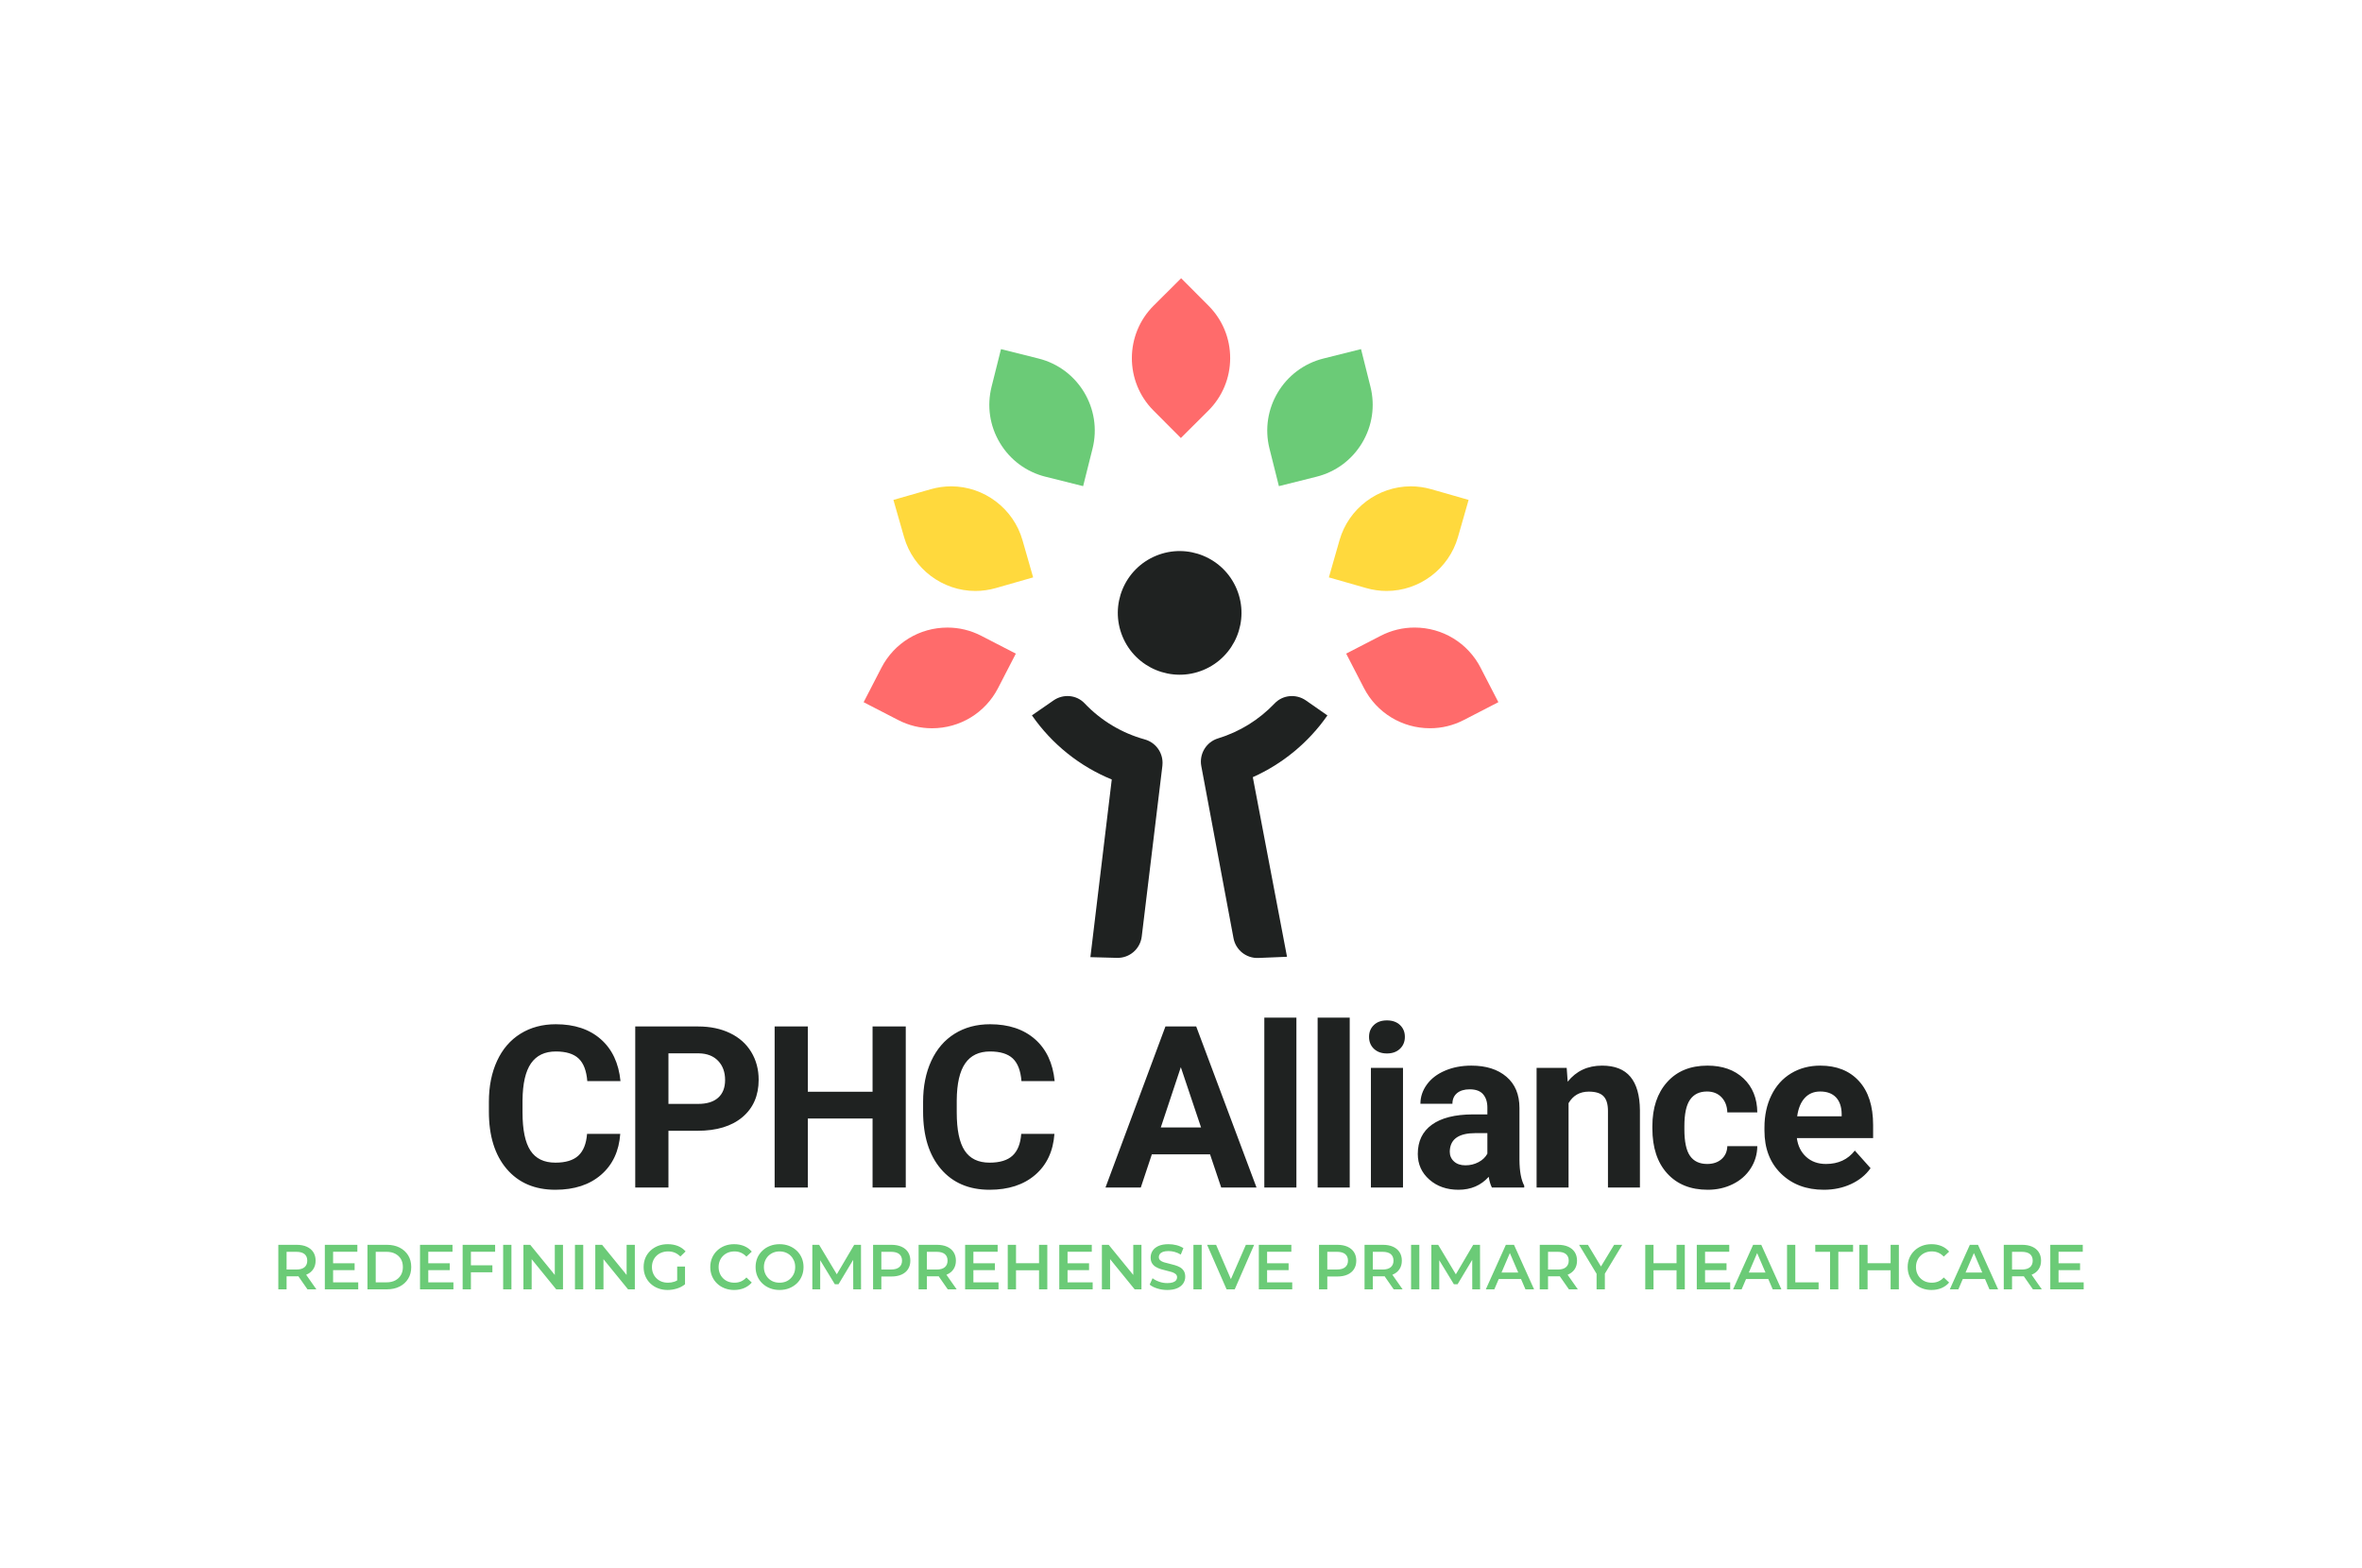
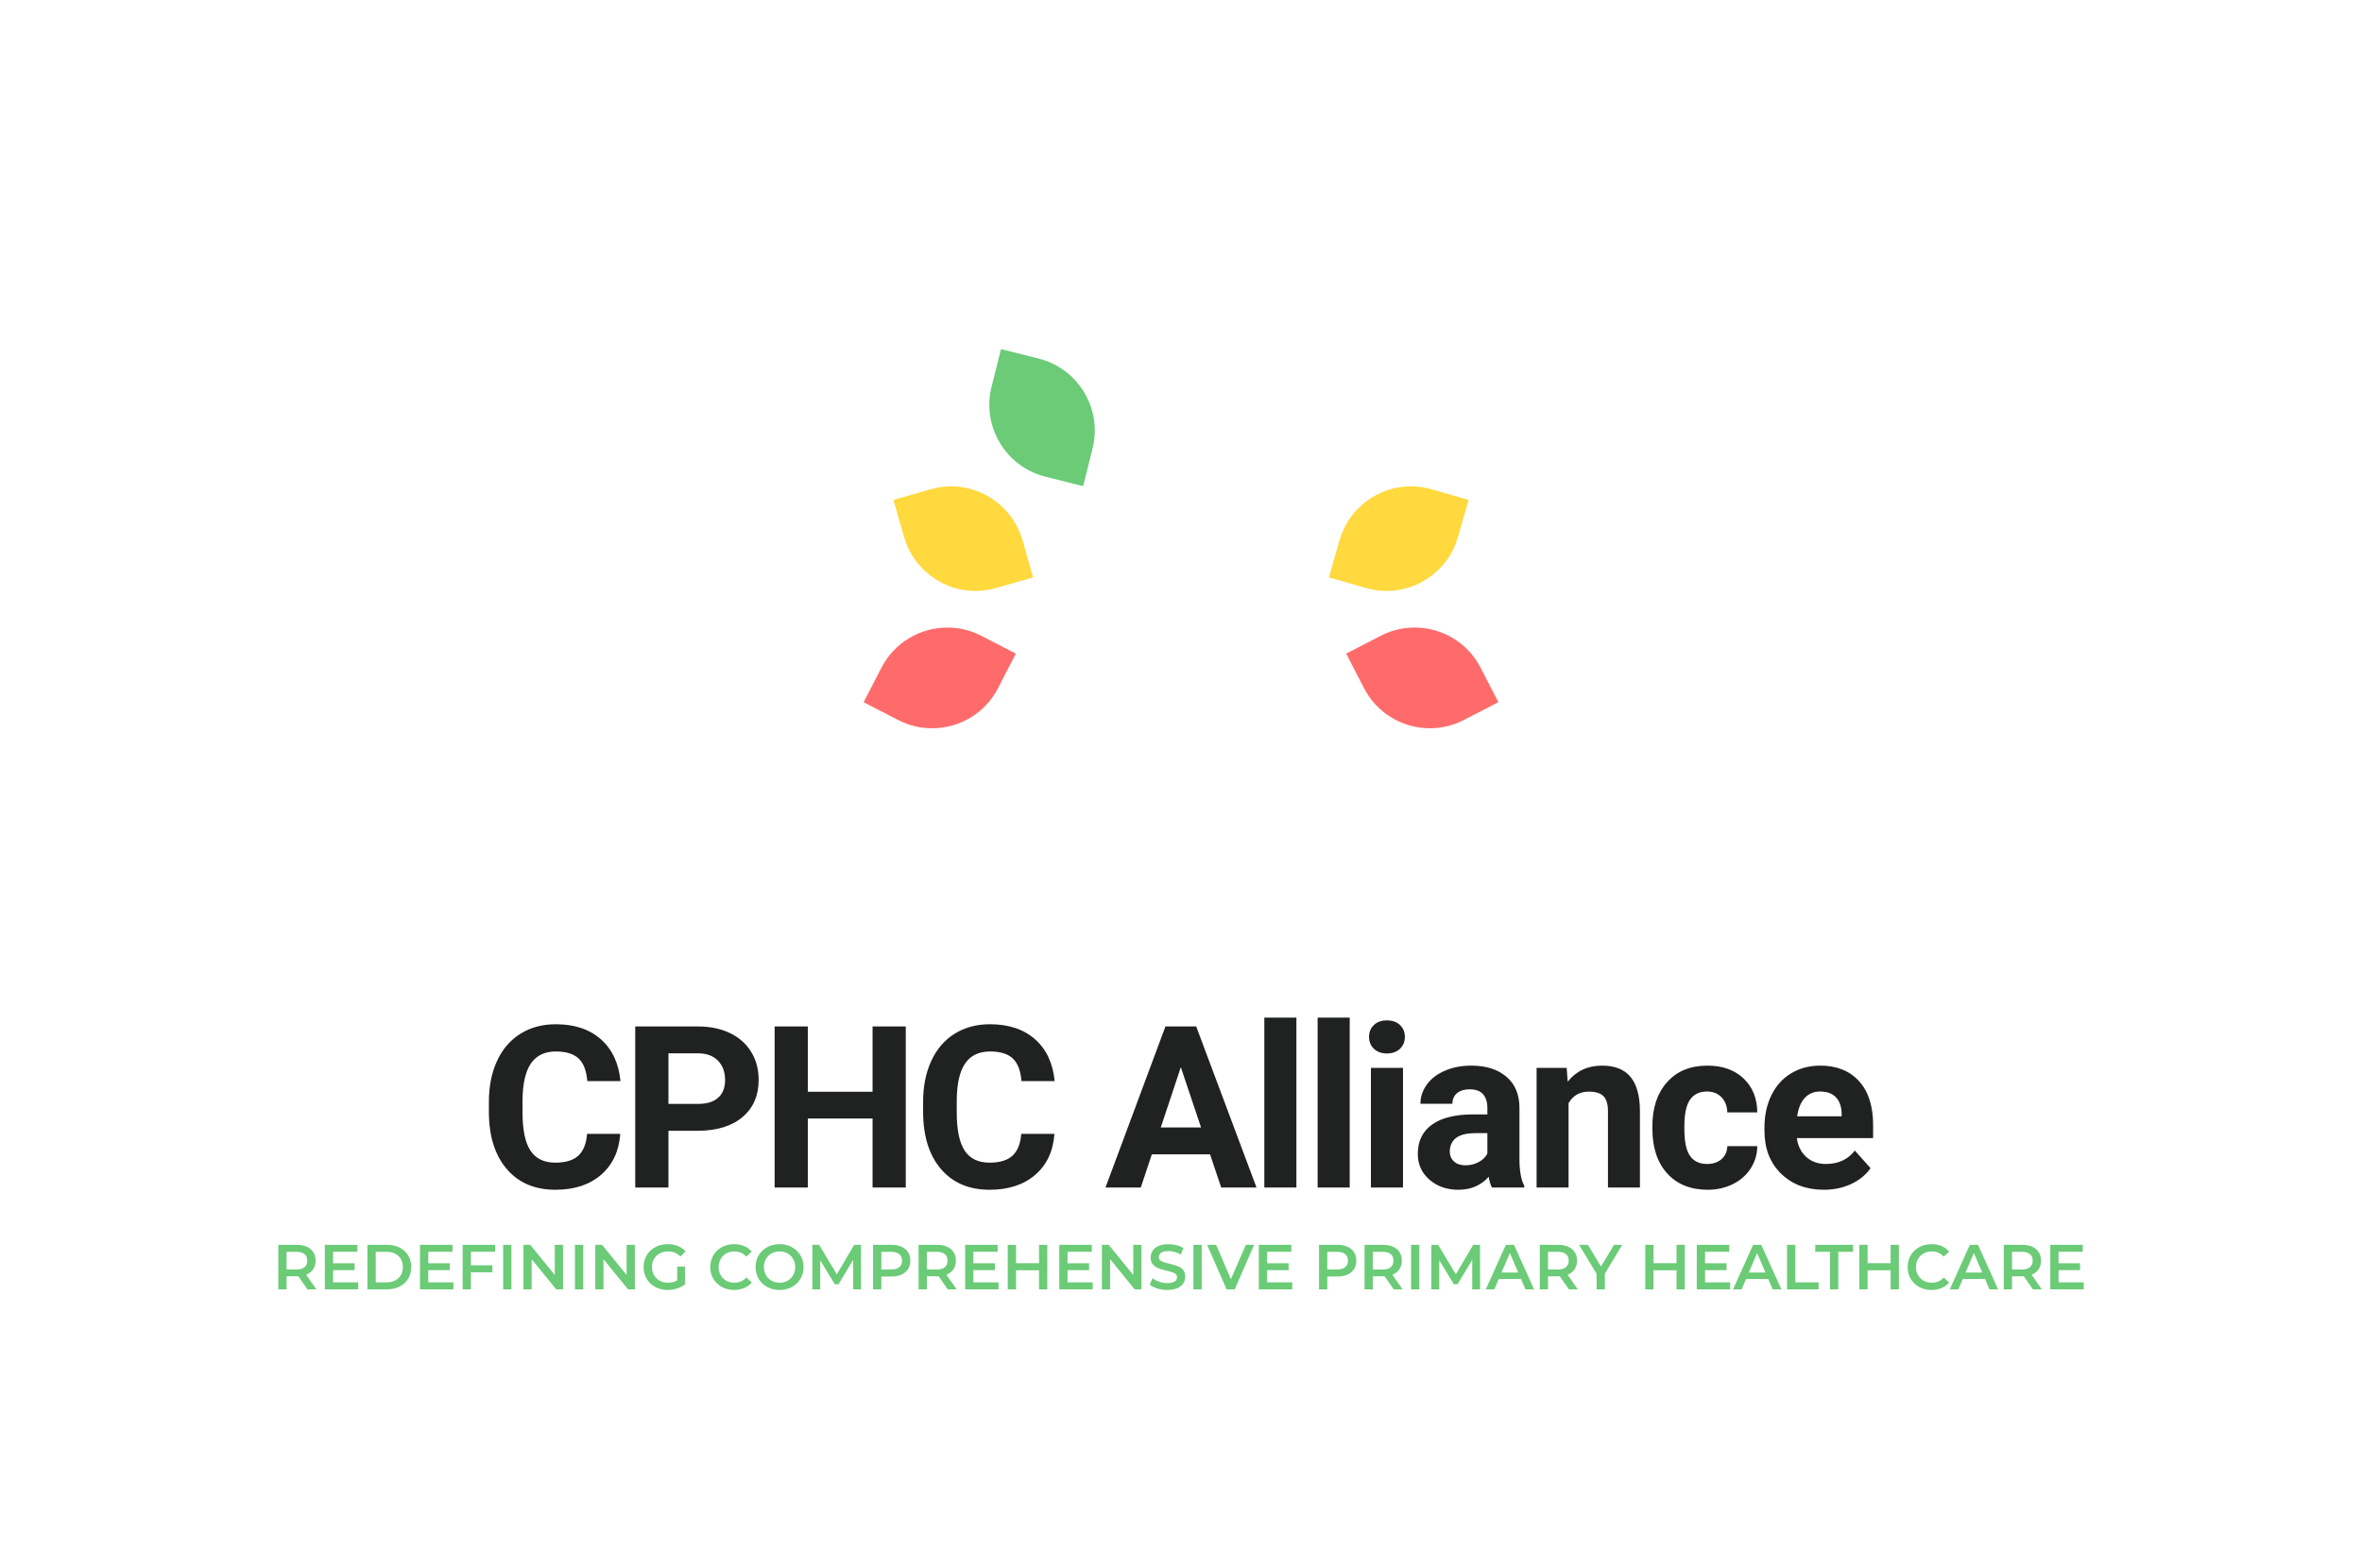
<svg xmlns="http://www.w3.org/2000/svg" viewBox="-9.535 90.24 594.07 394.52">
  <rect x="-9.535" y="90.24" width="594.07" height="394.52" fill="#808080" stroke="none" />
  <rect height="100%" width="100%" x="-9.535" y="90.24" fill="rgba(255, 255, 255, 1)" />
  <svg id="Layer_2" viewBox="0 0 284.87 305.129" height="171" width="159.646" y="160.24" x="207.677" preserveAspectRatio="xMinYMin" style="overflow: visible;">
-     <circle class="cls-1" cx="141.83" cy="150.22" r="27.75" transform="translate(-46.69 65.71) rotate(-22.5)" style="fill: #1f2221; fill-opacity: 1;" />
    <path class="cls-1" d="M37.61,156.81c-12.53,0-23.88,6.91-29.63,18.04l-7.98,15.46,15.46,7.98c4.78,2.47,9.91,3.72,15.25,3.72h0c12.53,0,23.88-6.91,29.62-18.04l7.98-15.46-15.46-7.98c-4.78-2.47-9.91-3.72-15.25-3.72Z" style="fill: #ff6b6b; fill-opacity: 1;" />
    <path class="cls-1" d="M50.16,140.37h0c3.09,0,6.19-.44,9.19-1.3l16.73-4.79-4.79-16.73c-4.07-14.21-17.23-24.14-32-24.14-3.09,0-6.19,.44-9.19,1.3l-16.73,4.79,4.79,16.73c4.07,14.21,17.23,24.14,32,24.14Z" style="fill: #ffd93d; fill-opacity: 1;" />
    <path class="cls-1" d="M81.63,89.09l16.88,4.23,4.23-16.88c4.46-17.81-6.4-35.94-24.21-40.4l-16.88-4.23-4.23,16.88c-2.16,8.63-.84,17.58,3.74,25.22,4.57,7.63,11.84,13.02,20.47,15.19Z" style="fill: #6bcb77; fill-opacity: 1;" />
    <path class="cls-1" d="M276.9,174.84c-5.74-11.13-17.09-18.04-29.63-18.04-5.34,0-10.47,1.25-15.25,3.72l-15.46,7.98,7.98,15.46c5.74,11.12,17.09,18.04,29.63,18.04h0c5.34,0,10.47-1.25,15.24-3.72l15.46-7.98-7.98-15.46Z" style="fill: #ff6b6b; fill-opacity: 1;" />
    <path class="cls-1" d="M234.72,140.37h0c14.77,0,27.92-9.93,32-24.14l4.79-16.73-16.73-4.79c-3.01-.86-6.1-1.3-9.19-1.3-14.77,0-27.93,9.93-32,24.14l-4.79,16.73,16.73,4.79c3,.86,6.1,1.3,9.19,1.3Z" style="fill: #ffd93d; fill-opacity: 1;" />
-     <path class="cls-1" d="M186.37,93.32l16.88-4.23c8.63-2.16,15.9-7.56,20.47-15.19,4.57-7.63,5.9-16.59,3.74-25.22l-4.23-16.88-16.88,4.23c-17.81,4.46-28.67,22.59-24.21,40.4l4.23,16.88Z" style="fill: #6bcb77; fill-opacity: 1;" />
-     <path class="cls-1" d="M142.37,71.71l12.33-12.28c6.3-6.28,9.78-14.64,9.8-23.53,.02-8.9-3.43-17.27-9.71-23.57L142.5,0l-12.33,12.28c-13.01,12.96-13.05,34.09-.09,47.1l12.28,12.33Z" style="fill: #ff6b6b; fill-opacity: 1;" />
-     <path class="cls-1" d="M126.14,207.01c-10.3-2.84-19.64-8.46-26.98-16.2-3.64-3.85-9.6-4.32-13.96-1.28l-9.67,6.69c8.97,12.92,21.46,22.91,35.83,28.78l-9.59,79.76,11.94,.32c5.62,.15,10.42-4,11.1-9.57l9.27-76.66c.05-.44,.07-.9,.07-1.33,0-4.85-3.22-9.19-8-10.5Z" style="fill: #1f2221; fill-opacity: 1;" />
-     <path class="cls-1" d="M208.15,196.25l-9.67-6.74c-4.39-3.03-10.35-2.52-14.01,1.33-3.49,3.66-7.42,6.86-11.69,9.5-4.27,2.64-8.87,4.73-13.7,6.21-5.31,1.6-8.56,6.98-7.54,12.44l14.46,77.26c.99,5.31,5.74,9.09,11.14,8.87l12.87-.53-15.35-80.63c13.36-5.96,25.02-15.56,33.48-27.71Z" style="fill: #1f2221; fill-opacity: 1;" />
  </svg>
  <svg y="403.24" viewBox="1.5 4.13 454.07 11.52" x="60.465" height="11.52" width="454.07" style="overflow: visible;">
    <g fill="#6bcb77" fill-opacity="1" style="">
      <path d="M3.58 15.49L1.50 15.49L1.50 4.29L6.11 4.29Q7.60 4.29 8.66 4.77Q9.73 5.25 10.30 6.14Q10.88 7.04 10.88 8.27L10.88 8.27Q10.88 9.50 10.30 10.39Q9.73 11.28 8.66 11.75Q7.60 12.22 6.11 12.22L6.11 12.22L2.66 12.22L3.58 11.28L3.58 15.49ZM11.07 15.49L8.83 15.49L6 11.42L8.22 11.42L11.07 15.49ZM3.58 5.02L3.58 11.50L2.66 10.51L6.02 10.51Q7.39 10.51 8.09 9.92Q8.78 9.33 8.78 8.27L8.78 8.27Q8.78 7.20 8.09 6.62Q7.39 6.05 6.02 6.05L6.02 6.05L2.66 6.05L3.58 5.02ZM15.12 10.66L15.12 8.94L20.69 8.94L20.69 10.66L15.12 10.66ZM15.28 6.03L15.28 13.74L21.60 13.74L21.60 15.49L13.20 15.49L13.20 4.29L21.38 4.29L21.38 6.03L15.28 6.03ZM28.82 15.49L23.92 15.49L23.92 4.29L28.82 4.29Q30.64 4.29 32.02 4.99Q33.39 5.70 34.16 6.94Q34.93 8.19 34.93 9.89L34.93 9.89Q34.93 11.57 34.16 12.82Q33.39 14.08 32.02 14.78Q30.64 15.49 28.82 15.49L28.82 15.49ZM26 6.05L26 13.73L28.72 13.73Q29.98 13.73 30.90 13.25Q31.82 12.77 32.33 11.90Q32.83 11.04 32.83 9.89L32.83 9.89Q32.83 8.72 32.33 7.86Q31.82 7.01 30.90 6.53Q29.98 6.05 28.72 6.05L28.72 6.05L26 6.05ZM39.06 10.66L39.06 8.94L44.62 8.94L44.62 10.66L39.06 10.66ZM39.22 6.03L39.22 13.74L45.54 13.74L45.54 15.49L37.14 15.49L37.14 4.29L45.31 4.29L45.31 6.03L39.22 6.03ZM49.76 11.20L49.76 9.44L55.34 9.44L55.34 11.20L49.76 11.20ZM49.94 6.03L49.94 15.49L47.86 15.49L47.86 4.29L56.03 4.29L56.03 6.03L49.94 6.03ZM60.13 15.49L58.05 15.49L58.05 4.29L60.13 4.29L60.13 15.49ZM65.22 15.49L63.15 15.49L63.15 4.29L64.86 4.29L71.89 12.91L71.04 12.91L71.04 4.29L73.10 4.29L73.10 15.49L71.39 15.49L64.37 6.86L65.22 6.86L65.22 15.49ZM78.19 15.49L76.11 15.49L76.11 4.29L78.19 4.29L78.19 15.49ZM83.28 15.49L81.22 15.49L81.22 4.29L82.93 4.29L89.95 12.91L89.10 12.91L89.10 4.29L91.17 4.29L91.17 15.49L89.46 15.49L82.43 6.86L83.28 6.86L83.28 15.49ZM99.41 15.65L99.41 15.65Q98.10 15.65 97 15.22Q95.90 14.80 95.09 14.02Q94.27 13.25 93.82 12.19Q93.38 11.14 93.38 9.89L93.38 9.89Q93.38 8.64 93.82 7.58Q94.27 6.53 95.10 5.75Q95.92 4.98 97.02 4.55Q98.13 4.13 99.44 4.13L99.44 4.13Q100.86 4.13 102.01 4.59Q103.15 5.06 103.94 5.95L103.94 5.95L102.62 7.23Q101.97 6.58 101.21 6.26Q100.45 5.95 99.54 5.95L99.54 5.95Q98.66 5.95 97.90 6.24Q97.15 6.53 96.61 7.06Q96.06 7.58 95.77 8.30Q95.47 9.02 95.47 9.89L95.47 9.89Q95.47 10.74 95.77 11.46Q96.06 12.18 96.61 12.71Q97.15 13.25 97.89 13.54Q98.62 13.82 99.52 13.82L99.52 13.82Q100.35 13.82 101.13 13.56Q101.90 13.30 102.61 12.67L102.61 12.67L103.79 14.22Q102.91 14.93 101.75 15.29Q100.59 15.65 99.41 15.65ZM103.79 14.22L101.82 13.95L101.82 9.76L103.79 9.76L103.79 14.22ZM116.13 15.65L116.13 15.65Q114.85 15.65 113.75 15.22Q112.66 14.80 111.85 14.02Q111.04 13.25 110.59 12.19Q110.14 11.14 110.14 9.89L110.14 9.89Q110.14 8.64 110.59 7.58Q111.04 6.53 111.86 5.75Q112.67 4.98 113.76 4.55Q114.85 4.13 116.14 4.13L116.14 4.13Q117.52 4.13 118.66 4.60Q119.79 5.07 120.58 6L120.58 6L119.23 7.26Q118.62 6.61 117.87 6.28Q117.12 5.95 116.24 5.95L116.24 5.95Q115.36 5.95 114.63 6.24Q113.90 6.53 113.37 7.06Q112.83 7.58 112.54 8.30Q112.24 9.02 112.24 9.89L112.24 9.89Q112.24 10.75 112.54 11.47Q112.83 12.19 113.37 12.72Q113.90 13.25 114.63 13.54Q115.36 13.82 116.24 13.82L116.24 13.82Q117.12 13.82 117.87 13.50Q118.62 13.17 119.23 12.50L119.23 12.50L120.58 13.78Q119.79 14.69 118.66 15.17Q117.52 15.65 116.13 15.65ZM127.58 15.65L127.58 15.65Q126.27 15.65 125.17 15.22Q124.06 14.78 123.25 14.01Q122.43 13.23 121.98 12.18Q121.54 11.14 121.54 9.89L121.54 9.89Q121.54 8.64 121.98 7.59Q122.43 6.54 123.25 5.77Q124.06 4.99 125.17 4.56Q126.27 4.13 127.57 4.13L127.57 4.13Q128.88 4.13 129.98 4.56Q131.07 4.99 131.89 5.77Q132.70 6.54 133.15 7.59Q133.60 8.64 133.60 9.89L133.60 9.89Q133.60 11.14 133.15 12.19Q132.70 13.25 131.89 14.02Q131.07 14.78 129.98 15.22Q128.88 15.65 127.58 15.65ZM127.57 13.82L127.57 13.82Q128.42 13.82 129.14 13.54Q129.86 13.25 130.38 12.71Q130.91 12.18 131.21 11.46Q131.50 10.75 131.50 9.89L131.50 9.89Q131.50 9.02 131.21 8.31Q130.91 7.60 130.38 7.06Q129.86 6.53 129.14 6.24Q128.42 5.95 127.57 5.95L127.57 5.95Q126.72 5.95 126.01 6.24Q125.30 6.53 124.76 7.06Q124.22 7.60 123.93 8.31Q123.63 9.02 123.63 9.89L123.63 9.89Q123.63 10.74 123.93 11.46Q124.22 12.18 124.75 12.71Q125.28 13.25 126.00 13.54Q126.72 13.82 127.57 13.82ZM137.79 15.49L135.81 15.49L135.81 4.29L137.52 4.29L142.42 12.46L141.52 12.46L146.34 4.29L148.05 4.29L148.06 15.49L146.10 15.49L146.08 7.38L146.50 7.38L142.40 14.21L141.47 14.21L137.31 7.38L137.79 7.38L137.79 15.49ZM153.17 15.49L151.09 15.49L151.09 4.29L155.70 4.29Q157.18 4.29 158.25 4.77Q159.31 5.25 159.89 6.14Q160.46 7.04 160.46 8.27L160.46 8.27Q160.46 9.50 159.89 10.40Q159.31 11.30 158.25 11.78Q157.18 12.26 155.70 12.26L155.70 12.26L152.24 12.26L153.17 11.28L153.17 15.49ZM153.17 5.02L153.17 11.50L152.24 10.50L155.60 10.50Q156.98 10.50 157.67 9.91Q158.37 9.33 158.37 8.27L158.37 8.27Q158.37 7.20 157.67 6.62Q156.98 6.05 155.60 6.05L155.60 6.05L152.24 6.05L153.17 5.02ZM164.62 15.49L162.54 15.49L162.54 4.29L167.15 4.29Q168.64 4.29 169.70 4.77Q170.77 5.25 171.34 6.14Q171.92 7.04 171.92 8.27L171.92 8.27Q171.92 9.50 171.34 10.39Q170.77 11.28 169.70 11.75Q168.64 12.22 167.15 12.22L167.15 12.22L163.70 12.22L164.62 11.28L164.62 15.49ZM172.11 15.49L169.87 15.49L167.04 11.42L169.26 11.42L172.11 15.49ZM164.62 5.02L164.62 11.50L163.70 10.51L167.06 10.51Q168.43 10.51 169.13 9.92Q169.82 9.33 169.82 8.27L169.82 8.27Q169.82 7.20 169.13 6.62Q168.43 6.05 167.06 6.05L167.06 6.05L163.70 6.05L164.62 5.02ZM176.16 10.66L176.16 8.94L181.73 8.94L181.73 10.66L176.16 10.66ZM176.32 6.03L176.32 13.74L182.64 13.74L182.64 15.49L174.24 15.49L174.24 4.29L182.42 4.29L182.42 6.03L176.32 6.03ZM192.83 15.49L192.83 4.29L194.91 4.29L194.91 15.49L192.83 15.49ZM187.04 4.29L187.04 15.49L184.96 15.49L184.96 4.29L187.04 4.29ZM192.99 8.91L192.99 10.69L186.86 10.69L186.86 8.91L192.99 8.91ZM199.84 10.66L199.84 8.94L205.41 8.94L205.41 10.66L199.84 10.66ZM200 6.03L200 13.74L206.32 13.74L206.32 15.49L197.92 15.49L197.92 4.29L206.10 4.29L206.10 6.03L200 6.03ZM210.70 15.49L208.64 15.49L208.64 4.29L210.35 4.29L217.38 12.91L216.53 12.91L216.53 4.29L218.59 4.29L218.59 15.49L216.88 15.49L209.86 6.86L210.70 6.86L210.70 15.49ZM225.07 15.65L225.07 15.65Q223.76 15.65 222.56 15.27Q221.36 14.90 220.66 14.30L220.66 14.30L221.38 12.69Q222.05 13.22 223.04 13.57Q224.03 13.92 225.07 13.92L225.07 13.92Q225.95 13.92 226.50 13.73Q227.04 13.54 227.30 13.21Q227.55 12.88 227.55 12.46L227.55 12.46Q227.55 11.95 227.18 11.64Q226.82 11.33 226.23 11.14Q225.65 10.96 224.94 10.80Q224.22 10.64 223.51 10.42Q222.80 10.21 222.22 9.86Q221.63 9.52 221.26 8.94Q220.90 8.37 220.90 7.47L220.90 7.47Q220.90 6.56 221.38 5.80Q221.87 5.04 222.87 4.58Q223.87 4.13 225.41 4.13L225.41 4.13Q226.42 4.13 227.41 4.38Q228.40 4.64 229.14 5.12L229.14 5.12L228.48 6.74Q227.73 6.29 226.93 6.07Q226.13 5.86 225.39 5.86L225.39 5.86Q224.53 5.86 223.99 6.06Q223.46 6.27 223.21 6.61Q222.96 6.94 222.96 7.38L222.96 7.38Q222.96 7.89 223.32 8.20Q223.68 8.51 224.26 8.69Q224.85 8.86 225.57 9.03Q226.29 9.20 227 9.41Q227.71 9.62 228.30 9.95Q228.88 10.29 229.24 10.86Q229.60 11.44 229.60 12.32L229.60 12.32Q229.60 13.22 229.11 13.98Q228.62 14.74 227.62 15.19Q226.61 15.65 225.07 15.65ZM233.74 15.49L231.66 15.49L231.66 4.29L233.74 4.29L233.74 15.49ZM242.05 15.49L240 15.49L235.10 4.29L237.36 4.29L241.73 14.42L240.43 14.42L244.85 4.29L246.93 4.29L242.05 15.49ZM250.03 10.66L250.03 8.94L255.60 8.94L255.60 10.66L250.03 10.66ZM250.19 6.03L250.19 13.74L256.51 13.74L256.51 15.49L248.11 15.49L248.11 4.29L256.29 4.29L256.29 6.03L250.19 6.03ZM265.33 15.49L263.25 15.49L263.25 4.29L267.86 4.29Q269.34 4.29 270.41 4.77Q271.47 5.25 272.05 6.14Q272.62 7.04 272.62 8.27L272.62 8.27Q272.62 9.50 272.05 10.40Q271.47 11.30 270.41 11.78Q269.34 12.26 267.86 12.26L267.86 12.26L264.40 12.26L265.33 11.28L265.33 15.49ZM265.33 5.02L265.33 11.50L264.40 10.50L267.76 10.50Q269.14 10.50 269.83 9.91Q270.53 9.33 270.53 8.27L270.53 8.27Q270.53 7.20 269.83 6.62Q269.14 6.05 267.76 6.05L267.76 6.05L264.40 6.05L265.33 5.02ZM276.78 15.49L274.70 15.49L274.70 4.29L279.31 4.29Q280.80 4.29 281.86 4.77Q282.93 5.25 283.50 6.14Q284.08 7.04 284.08 8.27L284.08 8.27Q284.08 9.50 283.50 10.39Q282.93 11.28 281.86 11.75Q280.80 12.22 279.31 12.22L279.31 12.22L275.86 12.22L276.78 11.28L276.78 15.49ZM284.27 15.49L282.03 15.49L279.20 11.42L281.42 11.42L284.27 15.49ZM276.78 5.02L276.78 11.50L275.86 10.51L279.22 10.51Q280.59 10.51 281.29 9.92Q281.98 9.33 281.98 8.27L281.98 8.27Q281.98 7.20 281.29 6.62Q280.59 6.05 279.22 6.05L279.22 6.05L275.86 6.05L276.78 5.02ZM288.48 15.49L286.40 15.49L286.40 4.29L288.48 4.29L288.48 15.49ZM293.49 15.49L291.50 15.49L291.50 4.29L293.22 4.29L298.11 12.46L297.22 12.46L302.03 4.29L303.74 4.29L303.76 15.49L301.79 15.49L301.78 7.38L302.19 7.38L298.10 14.21L297.17 14.21L293.01 7.38L293.49 7.38L293.49 15.49ZM307.34 15.49L305.20 15.49L310.24 4.29L312.29 4.29L317.34 15.49L315.17 15.49L310.83 5.39L311.66 5.39L307.34 15.49ZM314.69 12.90L307.52 12.90L308.08 11.26L314.13 11.26L314.69 12.90ZM320.85 15.49L318.77 15.49L318.77 4.29L323.38 4.29Q324.86 4.29 325.93 4.77Q326.99 5.25 327.57 6.14Q328.14 7.04 328.14 8.27L328.14 8.27Q328.14 9.50 327.57 10.39Q326.99 11.28 325.93 11.75Q324.86 12.22 323.38 12.22L323.38 12.22L319.92 12.22L320.85 11.28L320.85 15.49ZM328.34 15.49L326.10 15.49L323.26 11.42L325.49 11.42L328.34 15.49ZM320.85 5.02L320.85 11.50L319.92 10.51L323.28 10.51Q324.66 10.51 325.35 9.92Q326.05 9.33 326.05 8.27L326.05 8.27Q326.05 7.20 325.35 6.62Q324.66 6.05 323.28 6.05L323.28 6.05L319.92 6.05L320.85 5.02ZM335.14 15.49L333.06 15.49L333.06 11.06L333.52 12.34L328.66 4.29L330.88 4.29L334.78 10.77L333.54 10.77L337.47 4.29L339.52 4.29L334.66 12.34L335.14 11.06L335.14 15.49ZM353.17 15.49L353.17 4.29L355.25 4.29L355.25 15.49L353.17 15.49ZM347.38 4.29L347.38 15.49L345.30 15.49L345.30 4.29L347.38 4.29ZM353.33 8.91L353.33 10.69L347.20 10.69L347.20 8.91L353.33 8.91ZM360.18 10.66L360.18 8.94L365.74 8.94L365.74 10.66L360.18 10.66ZM360.34 6.03L360.34 13.74L366.66 13.74L366.66 15.49L358.26 15.49L358.26 4.29L366.43 4.29L366.43 6.03L360.34 6.03ZM369.54 15.49L367.39 15.49L372.43 4.29L374.48 4.29L379.54 15.49L377.36 15.49L373.02 5.39L373.86 5.39L369.54 15.49ZM376.88 12.90L369.71 12.90L370.27 11.26L376.32 11.26L376.88 12.90ZM388.90 15.49L380.96 15.49L380.96 4.29L383.04 4.29L383.04 13.73L388.90 13.73L388.90 15.49ZM393.86 15.49L391.78 15.49L391.78 6.05L388.06 6.05L388.06 4.29L397.57 4.29L397.57 6.05L393.86 6.05L393.86 15.49ZM407.01 15.49L407.01 4.29L409.09 4.29L409.09 15.49L407.01 15.49ZM401.22 4.29L401.22 15.49L399.14 15.49L399.14 4.29L401.22 4.29ZM407.17 8.91L407.17 10.69L401.04 10.69L401.04 8.91L407.17 8.91ZM417.28 15.65L417.28 15.65Q416.00 15.65 414.90 15.22Q413.81 14.80 413.00 14.02Q412.19 13.25 411.74 12.19Q411.30 11.14 411.30 9.89L411.30 9.89Q411.30 8.64 411.74 7.58Q412.19 6.53 413.01 5.75Q413.82 4.98 414.91 4.55Q416.00 4.13 417.30 4.13L417.30 4.13Q418.67 4.13 419.81 4.60Q420.94 5.07 421.73 6L421.73 6L420.38 7.26Q419.78 6.61 419.02 6.28Q418.27 5.95 417.39 5.95L417.39 5.95Q416.51 5.95 415.78 6.24Q415.06 6.53 414.52 7.06Q413.98 7.58 413.69 8.30Q413.39 9.02 413.39 9.89L413.39 9.89Q413.39 10.75 413.69 11.47Q413.98 12.19 414.52 12.72Q415.06 13.25 415.78 13.54Q416.51 13.82 417.39 13.82L417.39 13.82Q418.27 13.82 419.02 13.50Q419.78 13.17 420.38 12.50L420.38 12.50L421.73 13.78Q420.94 14.69 419.81 15.17Q418.67 15.65 417.28 15.65ZM424.05 15.49L421.90 15.49L426.94 4.29L428.99 4.29L434.05 15.49L431.87 15.49L427.54 5.39L428.37 5.39L424.05 15.49ZM431.39 12.90L424.22 12.90L424.78 11.26L430.83 11.26L431.39 12.90ZM437.55 15.49L435.47 15.49L435.47 4.29L440.08 4.29Q441.57 4.29 442.63 4.77Q443.70 5.25 444.27 6.14Q444.85 7.04 444.85 8.27L444.85 8.27Q444.85 9.50 444.27 10.39Q443.70 11.28 442.63 11.75Q441.57 12.22 440.08 12.22L440.08 12.22L436.62 12.22L437.55 11.28L437.55 15.49ZM445.04 15.49L442.80 15.49L439.97 11.42L442.19 11.42L445.04 15.49ZM437.55 5.02L437.55 11.50L436.62 10.51L439.98 10.51Q441.36 10.51 442.06 9.92Q442.75 9.33 442.75 8.27L442.75 8.27Q442.75 7.20 442.06 6.62Q441.36 6.05 439.98 6.05L439.98 6.05L436.62 6.05L437.55 5.02ZM449.09 10.66L449.09 8.94L454.66 8.94L454.66 10.66L449.09 10.66ZM449.25 6.03L449.25 13.74L455.57 13.74L455.57 15.49L447.17 15.49L447.17 4.29L455.34 4.29L455.34 6.03L449.25 6.03Z" transform="translate(0, 0)" />
    </g>
  </svg>
  <svg y="346.24" viewBox="2.39 10.13 348.15 43.31" x="113.425" height="43.31" width="348.15" style="overflow: visible;">
    <g fill="#1f2221" fill-opacity="1" style="">
      <path d="M27.08 39.38L35.43 39.38Q34.96 45.92 30.60 49.68Q26.25 53.44 19.12 53.44L19.12 53.44Q11.33 53.44 6.86 48.19Q2.39 42.94 2.39 33.79L2.39 33.79L2.39 31.31Q2.39 25.47 4.45 21.01Q6.51 16.56 10.34 14.18Q14.17 11.80 19.23 11.80L19.23 11.80Q26.25 11.80 30.53 15.56Q34.82 19.32 35.49 26.11L35.49 26.11L27.14 26.11Q26.83 22.18 24.95 20.41Q23.07 18.65 19.23 18.65L19.23 18.65Q15.06 18.65 12.98 21.64Q10.91 24.63 10.85 30.92L10.85 30.92L10.85 33.98Q10.85 40.55 12.84 43.58Q14.83 46.62 19.12 46.62L19.12 46.62Q22.99 46.62 24.90 44.85Q26.80 43.08 27.08 39.38L27.08 39.38ZM54.87 38.60L47.55 38.60L47.55 52.88L39.20 52.88L39.20 12.36L55.01 12.36Q59.58 12.36 63.04 14.03Q66.51 15.70 68.37 18.77Q70.24 21.85 70.24 25.77L70.24 25.77Q70.24 31.73 66.16 35.17Q62.08 38.60 54.87 38.60L54.87 38.60ZM47.55 19.12L47.55 31.84L55.01 31.84Q58.32 31.84 60.06 30.28Q61.80 28.72 61.80 25.83L61.80 25.83Q61.80 22.85 60.05 21.01Q58.30 19.18 55.21 19.12L55.21 19.12L47.55 19.12ZM107.24 12.36L107.24 52.88L98.89 52.88L98.89 35.51L82.61 35.51L82.61 52.88L74.26 52.88L74.26 12.36L82.61 12.36L82.61 28.78L98.89 28.78L98.89 12.36L107.24 12.36ZM136.28 39.38L144.63 39.38Q144.16 45.92 139.81 49.68Q135.45 53.44 128.32 53.44L128.32 53.44Q120.53 53.44 116.06 48.19Q111.60 42.94 111.60 33.79L111.60 33.79L111.60 31.31Q111.60 25.47 113.66 21.01Q115.72 16.56 119.54 14.18Q123.37 11.80 128.44 11.80L128.44 11.80Q135.45 11.80 139.74 15.56Q144.02 19.32 144.69 26.11L144.69 26.11L136.34 26.11Q136.03 22.18 134.16 20.41Q132.28 18.65 128.44 18.65L128.44 18.65Q124.26 18.65 122.19 21.64Q120.11 24.63 120.06 30.92L120.06 30.92L120.06 33.98Q120.06 40.55 122.05 43.58Q124.04 46.62 128.32 46.62L128.32 46.62Q132.19 46.62 134.10 44.85Q136.01 43.08 136.28 39.38L136.28 39.38ZM186.58 52.88L183.77 44.53L169.13 44.53L166.35 52.88L157.47 52.88L172.55 12.36L180.29 12.36L195.46 52.88L186.58 52.88ZM176.42 22.60L171.38 37.77L181.51 37.77L176.42 22.60ZM205.49 10.13L205.49 52.88L197.42 52.88L197.42 10.13L205.49 10.13ZM218.90 10.13L218.90 52.88L210.83 52.88L210.83 10.13L218.90 10.13ZM232.30 22.77L232.30 52.88L224.23 52.88L224.23 22.77L232.30 22.77ZM223.76 14.97L223.76 14.97Q223.76 13.16 224.97 12.00Q226.18 10.83 228.26 10.83L228.26 10.83Q230.32 10.83 231.55 12.00Q232.77 13.16 232.77 14.97L232.77 14.97Q232.77 16.81 231.53 17.98Q230.30 19.15 228.26 19.15Q226.23 19.15 224.99 17.98Q223.76 16.81 223.76 14.97ZM262.79 52.88L254.66 52.88Q254.11 51.80 253.86 50.18L253.86 50.18Q250.93 53.44 246.26 53.44L246.26 53.44Q241.83 53.44 238.93 50.88Q236.02 48.32 236.02 44.42L236.02 44.42Q236.02 39.63 239.57 37.07Q243.11 34.51 249.82 34.48L249.82 34.48L253.52 34.48L253.52 32.76Q253.52 30.67 252.45 29.42Q251.38 28.17 249.07 28.17L249.07 28.17Q247.04 28.17 245.88 29.14Q244.73 30.11 244.73 31.81L244.73 31.81L236.68 31.81Q236.68 29.20 238.30 26.97Q239.91 24.74 242.86 23.48Q245.81 22.21 249.49 22.21L249.49 22.21Q255.05 22.21 258.32 25.01Q261.59 27.80 261.59 32.87L261.59 32.87L261.59 45.92Q261.62 50.21 262.79 52.41L262.79 52.41L262.79 52.88ZM248.01 47.29L248.01 47.29Q249.79 47.29 251.30 46.49Q252.80 45.70 253.52 44.36L253.52 44.36L253.52 39.19L250.52 39.19Q244.48 39.19 244.09 43.36L244.09 43.36L244.06 43.84Q244.06 45.34 245.12 46.31Q246.18 47.29 248.01 47.29ZM265.90 22.77L273.47 22.77L273.72 26.25Q276.95 22.21 282.37 22.21L282.37 22.21Q287.16 22.21 289.50 25.02Q291.84 27.83 291.89 33.43L291.89 33.43L291.89 52.88L283.85 52.88L283.85 33.62Q283.85 31.06 282.73 29.91Q281.62 28.75 279.03 28.75L279.03 28.75Q275.64 28.75 273.94 31.65L273.94 31.65L273.94 52.88L265.90 52.88L265.90 22.77ZM308.80 46.95L308.80 46.95Q311.03 46.95 312.42 45.73Q313.81 44.50 313.87 42.47L313.87 42.47L321.41 42.47Q321.38 45.53 319.74 48.08Q318.10 50.63 315.24 52.03Q312.39 53.44 308.94 53.44L308.94 53.44Q302.48 53.44 298.75 49.33Q295.02 45.23 295.02 37.99L295.02 37.99L295.02 37.46Q295.02 30.50 298.73 26.36Q302.43 22.21 308.88 22.21L308.88 22.21Q314.53 22.21 317.94 25.42Q321.35 28.64 321.41 33.98L321.41 33.98L313.87 33.98Q313.81 31.65 312.42 30.18Q311.03 28.72 308.75 28.72L308.75 28.72Q305.93 28.72 304.50 30.77Q303.07 32.81 303.07 37.41L303.07 37.41L303.07 38.24Q303.07 42.89 304.49 44.92Q305.91 46.95 308.80 46.95ZM338.15 53.44L338.15 53.44Q331.53 53.44 327.37 49.37Q323.21 45.31 323.21 38.55L323.21 38.55L323.21 37.77Q323.21 33.23 324.96 29.66Q326.71 26.08 329.93 24.14Q333.14 22.21 337.26 22.21L337.26 22.21Q343.44 22.21 346.99 26.11Q350.54 30.00 350.54 37.16L350.54 37.16L350.54 40.44L331.36 40.44Q331.75 43.39 333.71 45.17Q335.67 46.95 338.68 46.95L338.68 46.95Q343.33 46.95 345.94 43.58L345.94 43.58L349.90 48.01Q348.09 50.57 345.00 52.00Q341.91 53.44 338.15 53.44ZM337.23 28.72L337.23 28.72Q334.84 28.72 333.35 30.34Q331.86 31.95 331.44 34.96L331.44 34.96L342.63 34.96L342.63 34.32Q342.58 31.65 341.19 30.18Q339.79 28.72 337.23 28.72Z" transform="translate(0, 0)" />
    </g>
  </svg>
</svg>